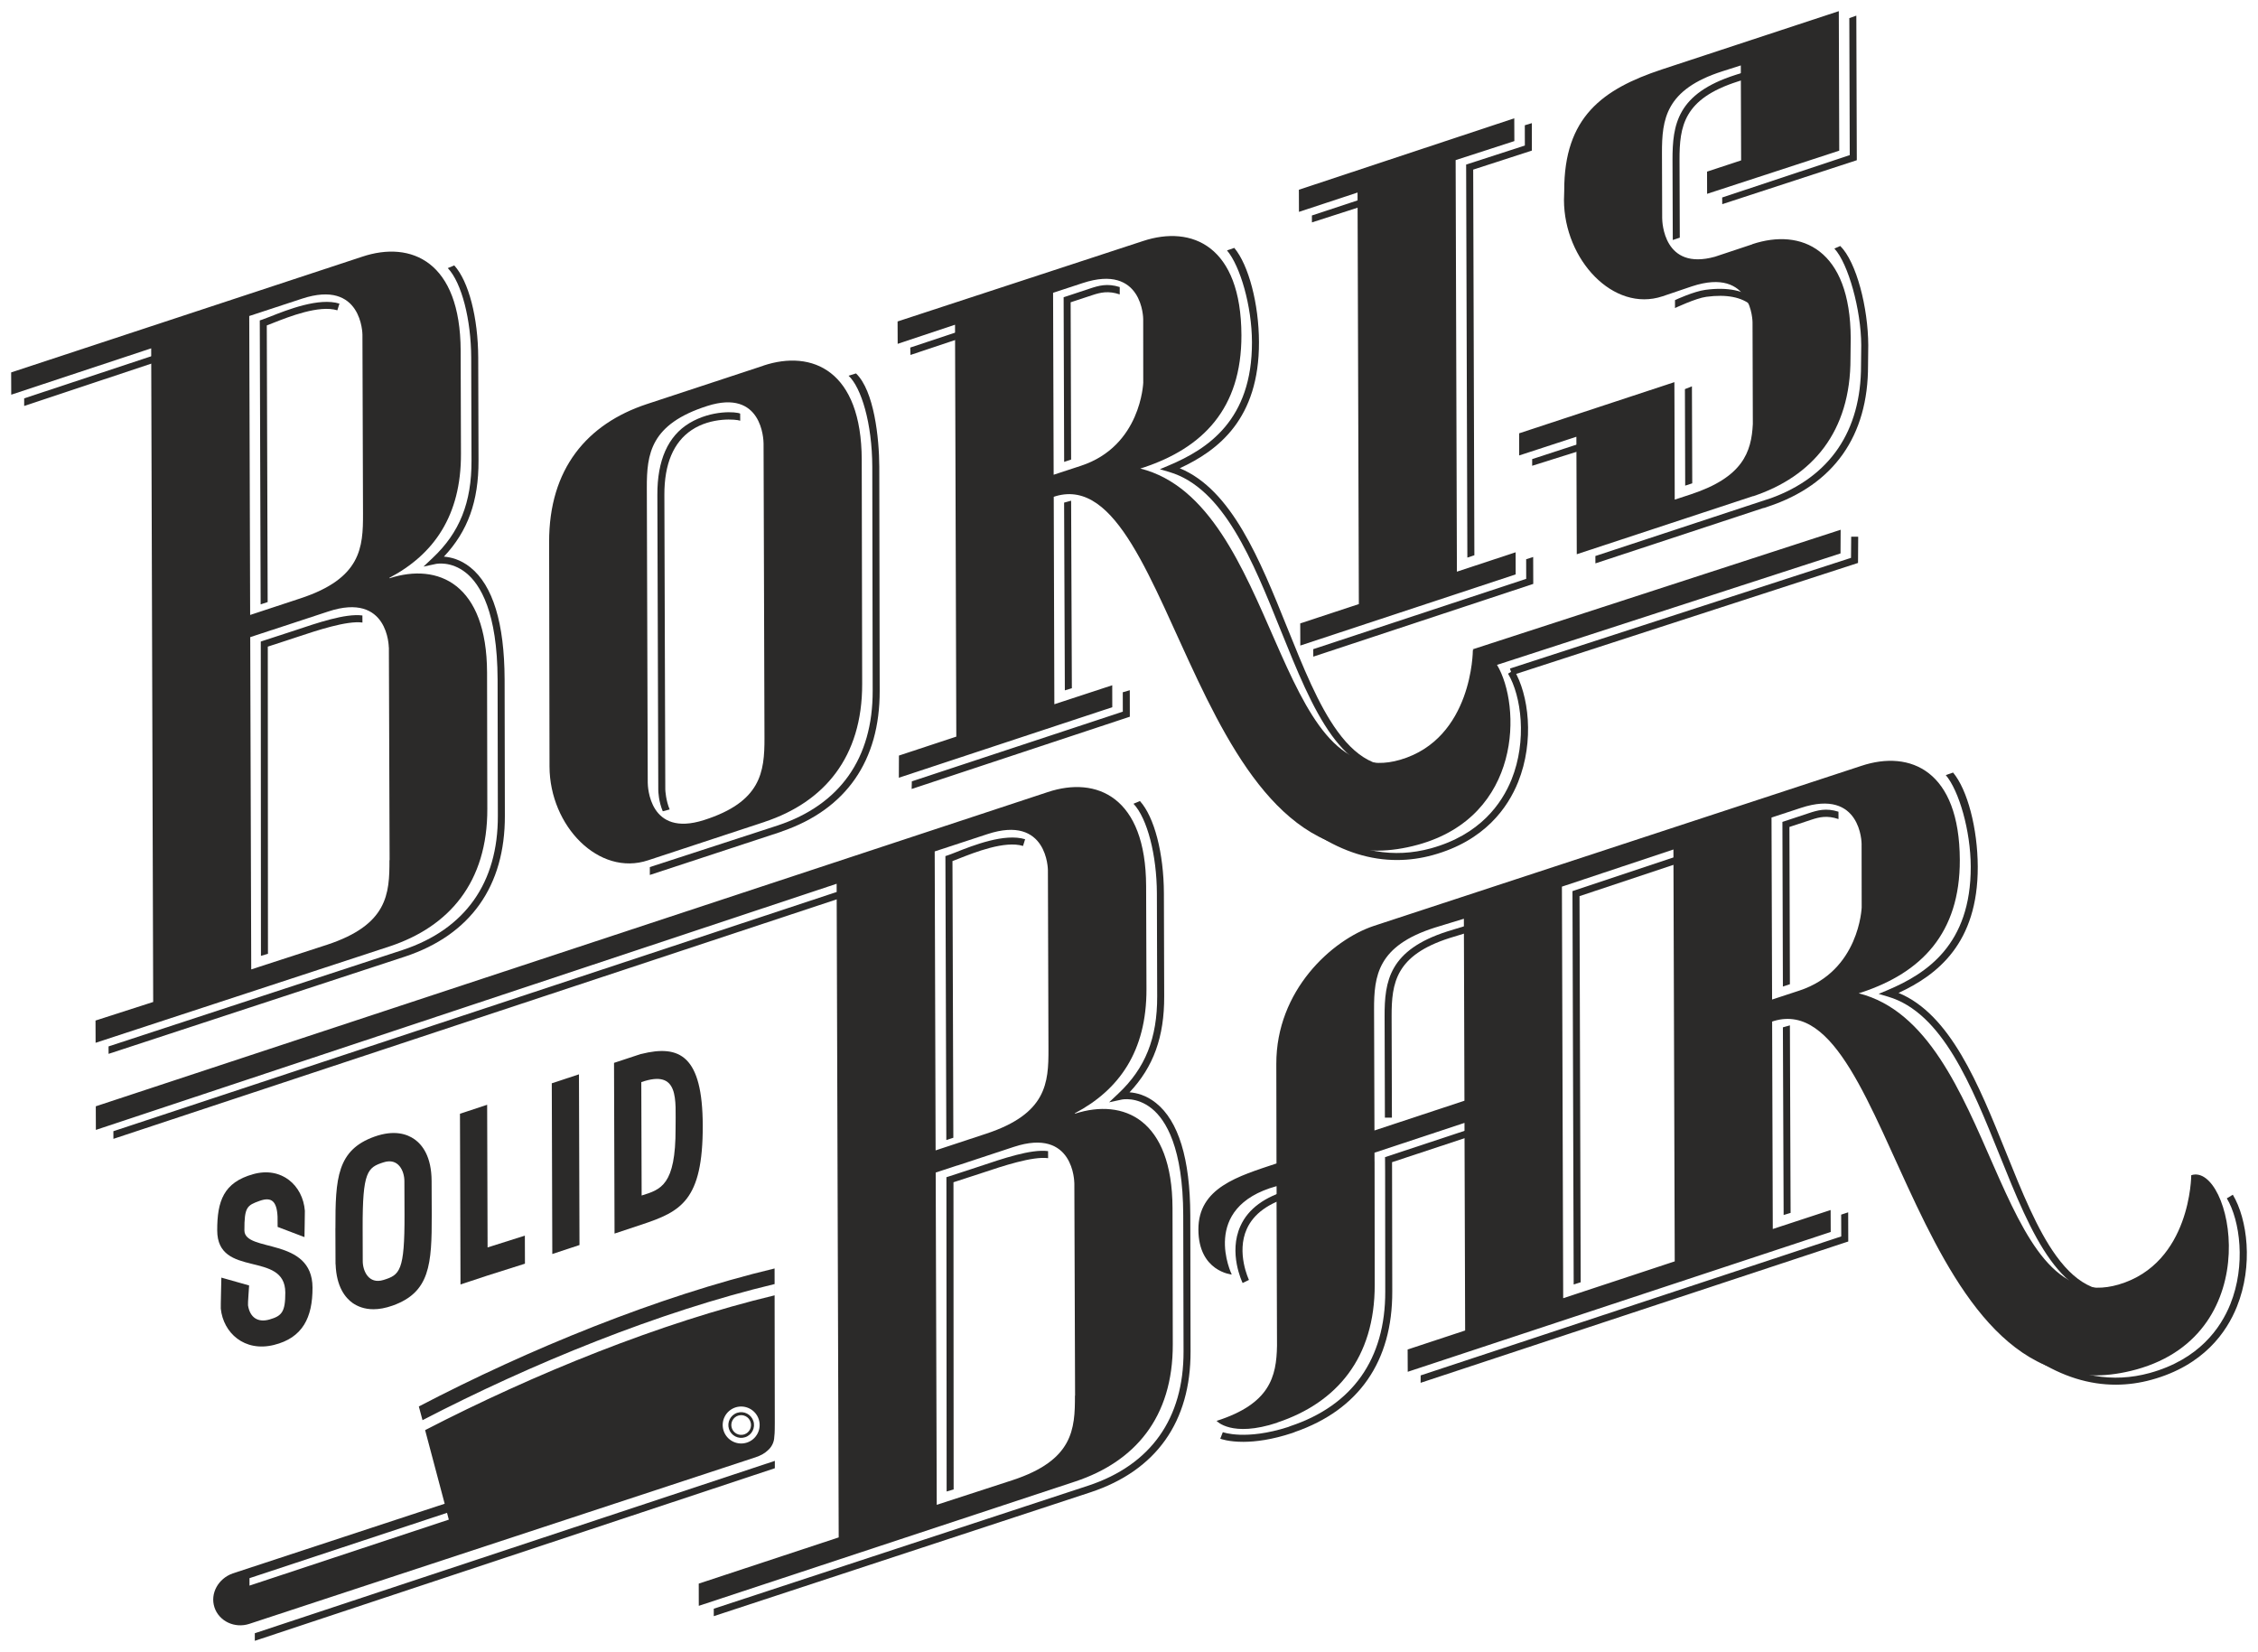
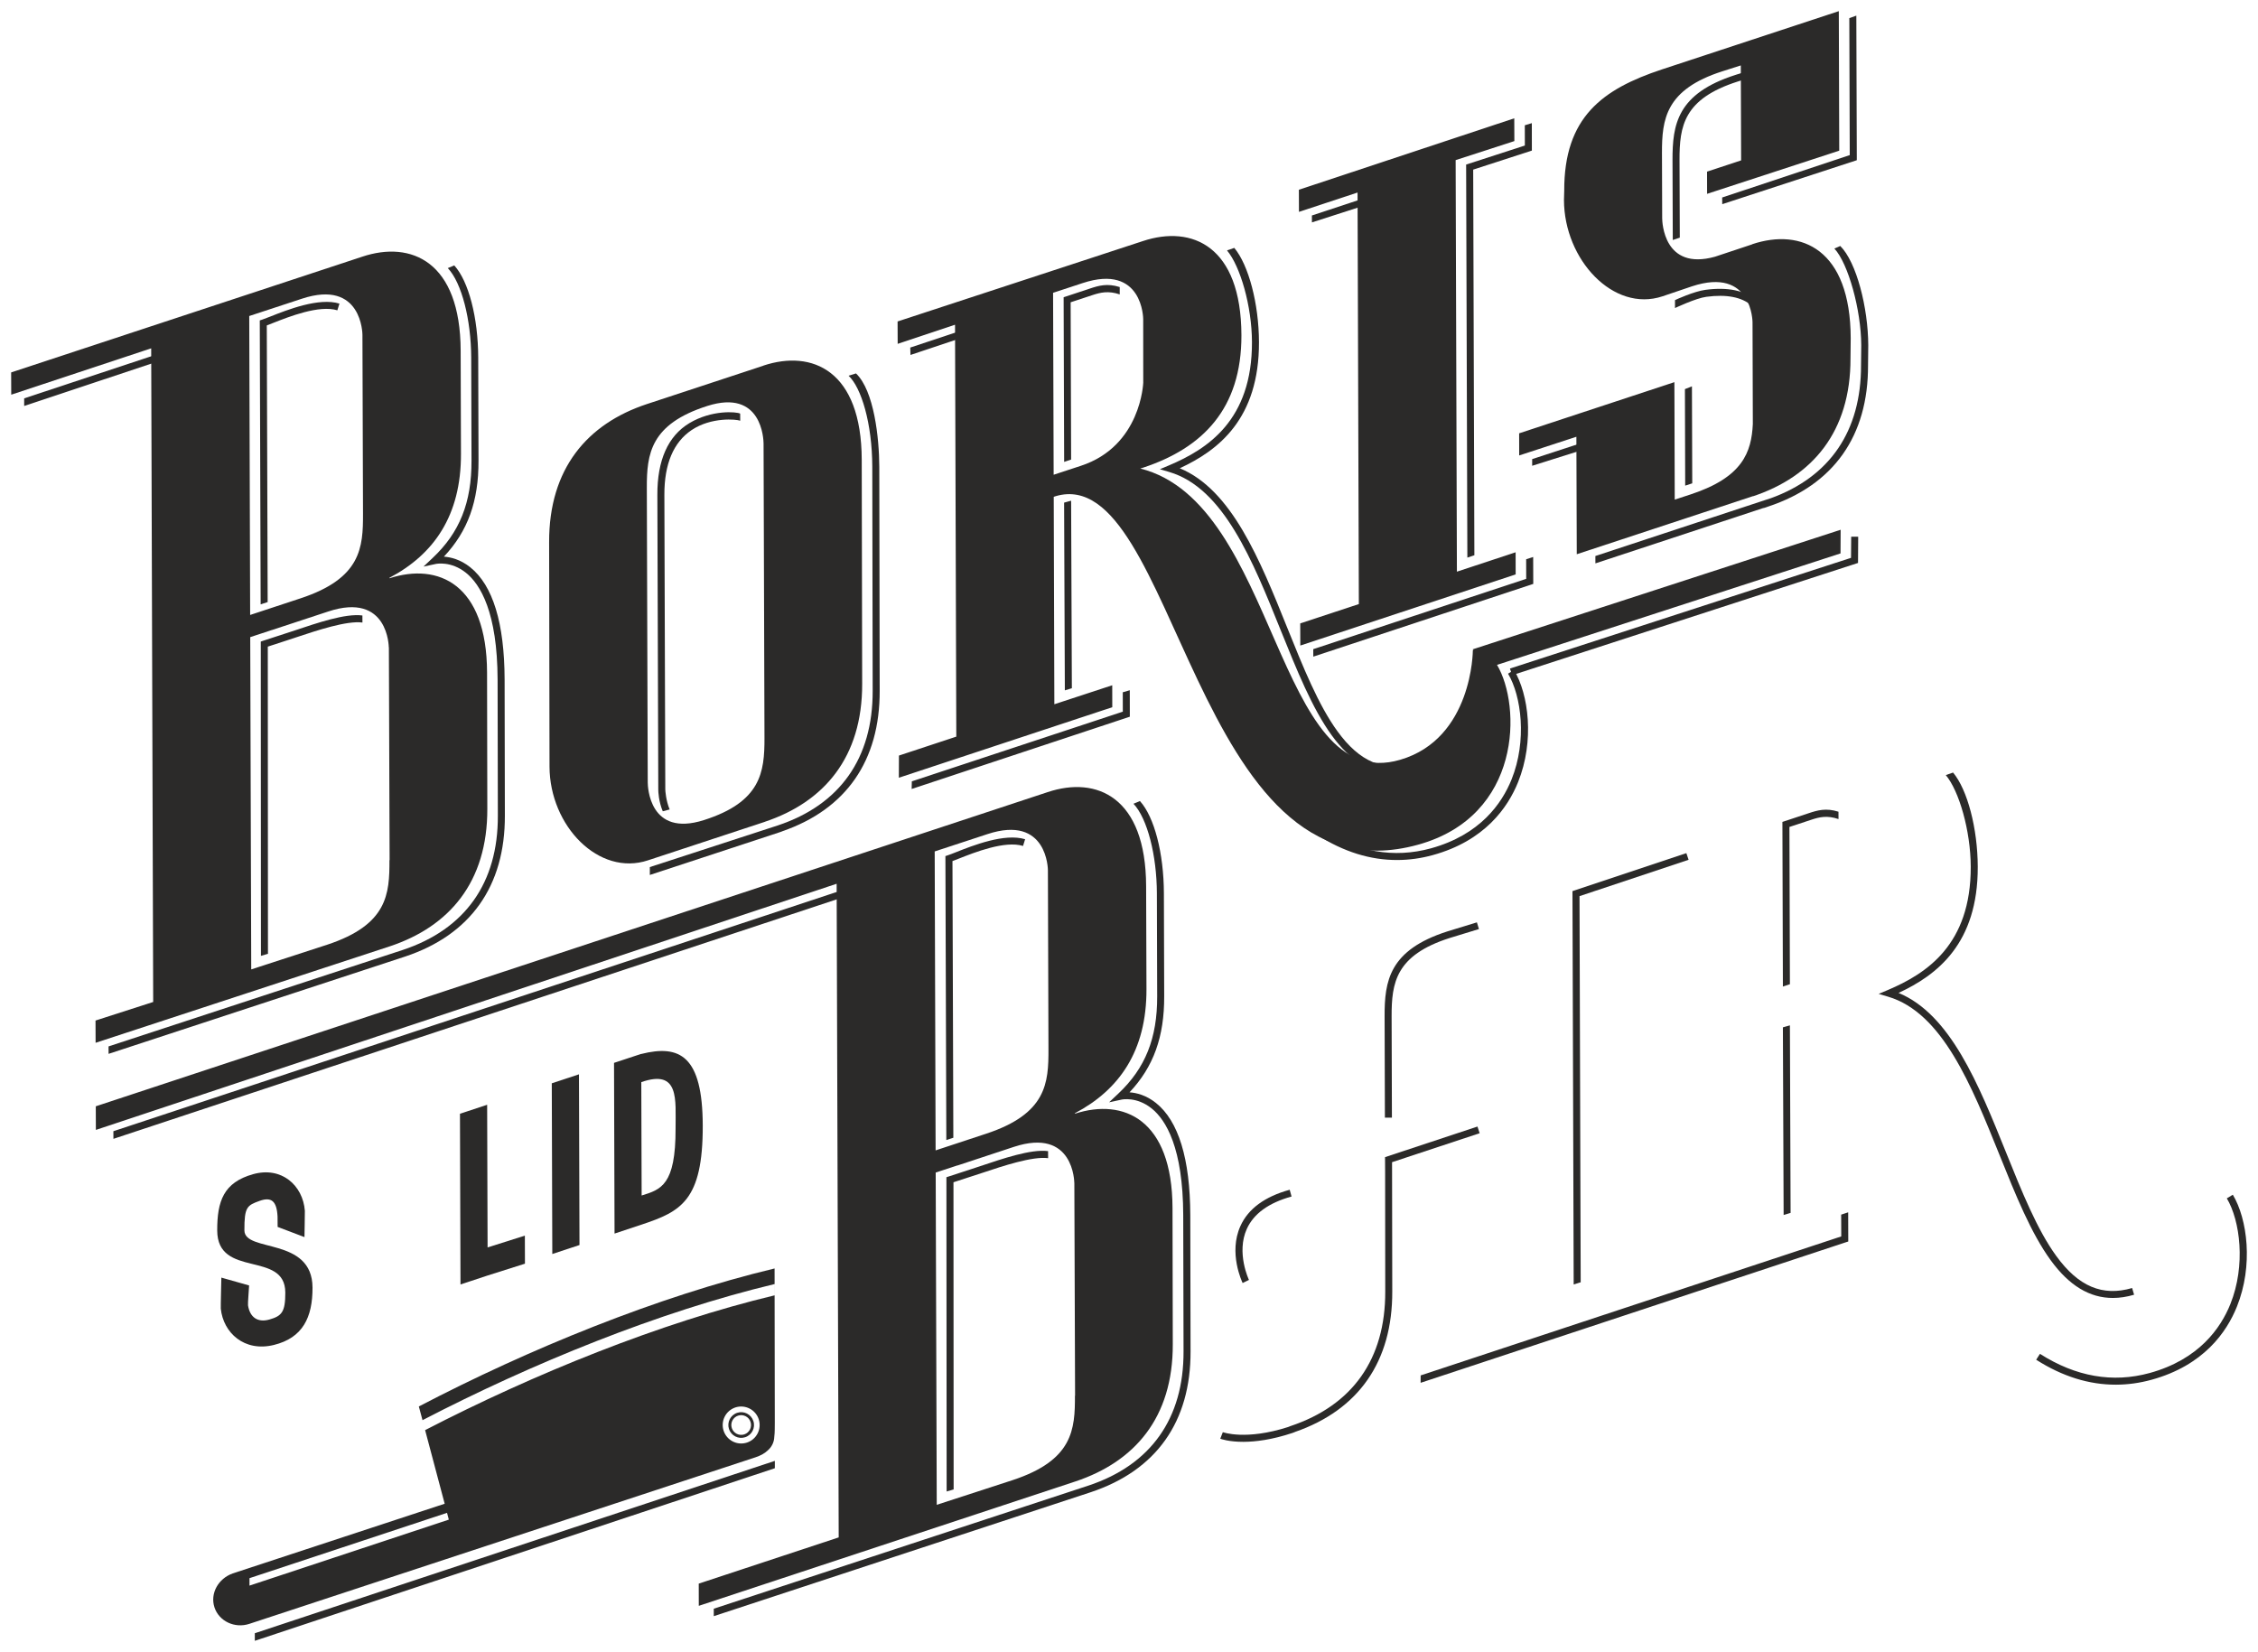
<svg xmlns="http://www.w3.org/2000/svg" width="202.499pt" height="148.143pt" viewBox="0 0 202.499 148.143">
  <g id="surface1">
    <path style=" stroke:none;fill-rule:nonzero;fill:rgb(16.862%,16.47%,16.078%);fill-opacity:1;" d="M 68.559 66.199 C 68.566 69.254 68.238 71.914 63.133 73.543 C 58.215 75.113 58.094 70.523 58.09 70.184 L 58.09 70.164 L 58.008 43.75 C 58 40.699 58.328 38.035 63.43 36.406 C 68.348 34.836 68.473 39.43 68.477 39.766 L 68.477 39.785 Z M 68.453 32.789 L 68.453 32.797 L 57.984 36.246 C 52.676 38.008 49.227 42.016 49.246 48.617 L 49.281 68.746 C 49.301 74.09 53.715 78.613 58.113 77.152 L 68.582 73.703 L 68.582 73.699 C 73.891 71.934 77.34 67.926 77.32 61.324 L 77.281 41.227 C 77.258 33.227 72.848 31.328 68.453 32.789 " />
    <path style=" stroke:none;fill-rule:nonzero;fill:rgb(16.862%,16.47%,16.078%);fill-opacity:1;" d="M 34.926 77.125 C 34.938 80.176 34.762 82.93 29.344 84.719 C 28.426 85.023 23.801 86.52 22.531 86.934 L 22.441 57.137 L 24.387 56.496 L 24.387 56.5 C 24.387 56.5 28.465 55.16 29.43 54.84 C 34.852 53.047 34.867 58.059 34.867 58.059 C 34.875 58.055 34.875 58.047 34.875 58.039 L 34.941 77.156 C 34.941 77.145 34.926 77.125 34.926 77.125 Z M 22.352 28.34 C 23.336 28.012 26.266 27.051 27.07 26.789 C 32.488 25 32.504 30.012 32.504 30.012 L 32.555 46.059 C 32.566 49.105 32.391 51.859 26.969 53.652 C 26.09 53.938 23.379 54.832 22.434 55.148 Z M 34.926 51.859 L 34.926 51.816 C 38.887 49.727 41.359 46.258 41.34 40.688 L 41.312 31.445 C 41.289 23.449 36.879 21.551 32.484 23.02 L 1 33.398 L 1.008 35.395 L 13.559 31.238 L 13.738 89.855 L 8.566 91.52 L 8.574 93.516 L 34.965 84.863 C 40.273 83.098 43.727 79.125 43.703 72.523 L 43.68 60.312 C 43.652 52.359 39.297 50.441 34.926 51.859 " />
    <path style=" stroke:none;fill-rule:nonzero;fill:rgb(16.862%,16.47%,16.078%);fill-opacity:1;" d="M 96.402 125.141 C 96.41 128.191 96.238 130.945 90.816 132.734 C 89.898 133.039 85.273 134.535 84.008 134.949 L 83.914 105.152 L 85.863 104.512 L 85.863 104.52 C 85.863 104.52 89.938 103.18 90.906 102.855 C 96.328 101.062 96.344 106.074 96.344 106.074 C 96.348 106.07 96.348 106.062 96.348 106.055 L 96.414 125.172 C 96.414 125.16 96.402 125.141 96.402 125.141 Z M 83.824 76.355 C 84.809 76.031 87.738 75.066 88.543 74.805 C 93.961 73.016 93.977 78.027 93.977 78.027 L 94.027 94.074 C 94.039 97.121 93.863 99.879 88.441 101.668 C 87.562 101.953 84.852 102.848 83.906 103.164 Z M 96.398 99.875 L 96.398 99.832 C 100.359 97.742 102.832 94.273 102.816 88.703 L 102.785 79.465 C 102.762 71.465 98.352 69.57 93.957 71.035 L 8.59 99.211 L 8.598 101.328 L 75.031 79.254 L 75.215 137.871 L 62.664 142.016 L 62.668 144.008 L 96.438 132.855 C 101.746 131.09 105.199 127.145 105.176 120.543 L 105.152 108.332 C 105.125 100.375 100.77 98.461 96.398 99.875 " />
    <path style=" stroke:none;fill-rule:nonzero;fill:rgb(16.862%,16.47%,16.078%);fill-opacity:1;" d="M 135.926 51.512 L 135.922 49.527 L 130.656 51.266 L 130.543 14.359 L 135.809 12.652 L 135.801 10.609 L 116.484 17.016 L 116.492 19 L 121.746 17.266 L 121.863 54.172 L 116.605 55.906 L 116.613 57.891 Z M 135.926 51.512 " />
    <path style=" stroke:none;fill-rule:nonzero;fill:rgb(16.862%,16.47%,16.078%);fill-opacity:1;" d="M 157.145 21.898 L 157.145 21.91 L 153.797 23.023 C 149.191 24.301 149.07 19.902 149.066 19.574 L 149.066 19.551 L 149.047 13.734 C 149.039 10.684 149.367 8.023 154.473 6.391 C 155.094 6.195 155.641 6.02 156.117 5.867 L 156.145 14.383 L 153.09 15.391 L 153.094 17.383 L 164.945 13.512 L 164.906 1 L 149.027 6.23 C 143.715 7.992 140.262 10.5 140.281 17.105 L 140.258 17.945 C 140.277 23.293 144.691 28.035 149.09 26.574 C 149.09 26.574 150.762 26 151.727 25.68 C 157.152 23.891 157.168 28.898 157.168 28.898 L 157.195 38.027 C 157.07 40.559 156.281 42.801 151.633 44.332 C 151.383 44.418 150.848 44.59 150.191 44.805 L 150.168 36.297 L 150.16 34.27 L 136.238 38.859 L 136.242 40.844 L 141.371 39.168 L 141.406 49.703 L 157.215 44.492 L 157.215 44.504 C 162.523 42.742 165.973 38.73 165.953 32.133 L 165.973 30.336 C 165.949 22.336 161.543 20.438 157.145 21.898 " />
    <path style=" stroke:none;fill-rule:nonzero;fill:rgb(16.862%,16.47%,16.078%);fill-opacity:1;" d="M 96.934 41.773 C 96.566 41.902 95.598 42.215 94.492 42.574 L 94.441 26.258 C 95.508 25.902 96.633 25.535 97.078 25.391 C 102.508 23.598 102.523 28.609 102.523 28.609 L 102.527 34.332 C 102.52 34.332 102.34 40 96.934 41.773 Z M 165.07 47.508 L 132.062 58.234 L 132.148 58.309 C 132.129 58.316 132.105 58.324 132.086 58.328 C 132.086 58.328 132.074 66.227 125.578 68.133 C 114.352 71.426 114.648 45.129 102.262 42.016 L 102.543 41.93 C 107.859 40.164 111.352 36.656 111.332 30.055 C 111.305 22.055 106.898 20.16 102.5 21.617 L 80.496 28.828 L 80.504 30.836 L 85.648 29.121 L 85.762 66.059 L 80.617 67.758 L 80.609 69.746 L 99.75 63.422 L 99.746 61.453 L 94.555 63.156 L 94.5 44.555 L 94.688 44.492 C 105.535 41.336 106.992 81.293 127.148 75.758 C 136.504 73.188 136.434 63.277 134.254 59.625 L 165.059 49.629 Z M 165.07 47.508 " />
-     <path style=" stroke:none;fill-rule:nonzero;fill:rgb(16.862%,16.47%,16.078%);fill-opacity:1;" d="M 161.363 88.836 C 160.992 88.961 160.027 89.273 158.922 89.637 L 158.871 73.316 C 159.938 72.961 161.062 72.594 161.508 72.449 C 166.934 70.66 166.949 75.668 166.949 75.668 L 166.957 81.391 C 166.949 81.391 166.766 87.059 161.363 88.836 Z M 150.191 113.117 L 140.188 116.422 L 140.074 79.512 L 150.074 76.18 Z M 131.332 98.711 L 123.262 101.379 L 123.227 90.539 C 123.219 87.488 123.547 84.828 128.648 83.195 L 131.281 82.391 Z M 196.512 105.391 C 196.512 105.391 196.5 113.285 190.004 115.195 C 178.781 118.484 179.074 92.188 166.688 89.078 L 166.973 88.988 C 172.285 87.223 175.777 83.715 175.758 77.113 C 175.73 69.117 171.324 67.219 166.93 68.68 C 166.93 68.68 123.613 82.906 123.203 83.035 C 119.441 84.289 114.441 88.824 114.461 95.418 L 114.477 104.336 C 111.035 105.48 107.461 106.508 107.473 110.262 C 107.484 114.035 110.465 114.297 110.465 114.297 C 110.465 114.297 107.531 108.281 114.484 106.371 L 114.488 107.062 L 114.48 107.062 L 114.523 120.68 C 114.477 123.477 113.875 125.898 109.105 127.422 C 109.105 127.422 110.438 128.945 114.551 127.582 L 114.551 127.57 C 119.859 125.805 123.305 121.793 123.285 115.199 L 123.273 104.164 L 123.27 104.164 L 123.266 103.371 L 131.336 100.699 L 131.395 119.316 L 126.238 121.02 L 126.246 123.02 L 164.18 110.48 L 164.172 108.512 L 158.984 110.215 L 158.926 91.613 L 159.113 91.551 C 169.965 88.395 171.422 128.348 191.574 122.816 C 203.551 119.527 200.082 104.207 196.512 105.391 " />
    <path style=" stroke:none;fill-rule:nonzero;fill:rgb(16.862%,16.47%,16.078%);fill-opacity:1;" d="M 59.438 72.754 C 59.062 71.863 59.035 70.98 59.035 70.812 L 58.953 44.375 C 58.941 41.301 59.891 39.105 61.832 37.941 C 63.848 36.738 66.043 36.922 66.379 37.09 L 66.383 37.73 C 66.059 37.598 63.797 37.379 62.027 38.566 C 60.395 39.66 59.574 41.613 59.582 44.371 L 59.664 70.789 C 59.664 70.898 59.719 71.793 60.055 72.59 Z M 58.277 78.465 L 58.277 77.758 L 69.742 74.027 C 75.336 72.168 78.281 67.992 78.262 61.949 L 78.227 41.852 C 78.215 37.965 77.242 34.758 76.102 33.695 L 76.766 33.488 C 78.391 35.031 78.848 39.297 78.855 41.848 L 78.891 61.949 C 78.91 68.211 75.891 72.562 70.156 74.547 L 70.156 74.551 L 69.938 74.629 Z M 58.277 78.465 " />
    <path style=" stroke:none;fill-rule:nonzero;fill:rgb(16.862%,16.47%,16.078%);fill-opacity:1;" d="M 2.168 36.406 L 2.168 35.723 L 14.719 31.566 L 14.914 32.16 Z M 24.004 53.992 L 23.375 54.199 L 23.297 28.734 L 23.512 28.664 C 23.68 28.609 23.93 28.512 24.234 28.391 C 25.762 27.785 28.605 26.66 30.441 27.227 L 30.254 27.828 C 28.629 27.328 25.922 28.398 24.465 28.973 C 24.258 29.055 24.074 29.129 23.926 29.184 Z M 24.031 85.535 L 23.402 85.719 L 23.387 57.535 L 23.602 57.461 C 23.602 57.461 25.062 56.98 25.555 56.824 C 25.812 56.742 26.113 56.645 26.441 56.535 C 28.387 55.887 30.965 54.988 32.5 55.195 L 32.504 55.828 C 31.105 55.641 28.418 56.539 26.641 57.129 C 26.309 57.238 26.004 57.34 25.742 57.426 C 25.371 57.543 24.438 57.852 24.016 57.988 Z M 9.738 94.508 L 9.734 93.84 L 36.125 85.188 C 41.719 83.328 44.668 79.168 44.648 73.152 L 44.625 60.941 C 44.605 54.898 43.074 52.402 41.793 51.371 C 40.453 50.293 39.137 50.562 39.082 50.574 L 37.977 50.812 L 38.797 50.039 C 41.223 47.758 42.297 45.066 42.285 41.312 L 42.258 32.074 C 42.246 28.676 41.41 25.363 40.16 24.043 L 40.738 23.801 C 42.031 25.23 42.875 28.473 42.887 32.07 L 42.914 41.312 C 42.926 44.941 41.961 47.633 39.809 49.918 C 40.426 49.965 41.297 50.172 42.172 50.871 C 44.199 52.488 45.238 55.875 45.254 60.938 L 45.277 73.148 C 45.297 79.461 42.203 83.832 36.324 85.785 Z M 9.738 94.508 " />
    <path style=" stroke:none;fill-rule:nonzero;fill:rgb(16.862%,16.47%,16.078%);fill-opacity:1;" d="M 135.609 60.551 L 135.414 59.953 L 166 50.027 L 166.016 48.129 L 166.645 48.133 L 166.629 50.484 Z M 135.609 60.551 " />
    <path style=" stroke:none;fill-rule:nonzero;fill:rgb(16.862%,16.47%,16.078%);fill-opacity:1;" d="M 117.777 58.887 L 117.773 58.215 L 136.871 51.91 L 136.867 50.152 L 137.496 49.949 L 137.504 52.363 Z M 117.777 58.887 " />
    <path style=" stroke:none;fill-rule:nonzero;fill:rgb(16.862%,16.47%,16.078%);fill-opacity:1;" d="M 117.656 19.945 L 117.652 19.324 L 122.906 17.59 L 123.105 18.188 Z M 117.656 19.945 " />
    <path style=" stroke:none;fill-rule:nonzero;fill:rgb(16.862%,16.47%,16.078%);fill-opacity:1;" d="M 132.223 49.793 L 131.594 50.004 L 131.484 14.758 L 136.75 13.051 L 136.746 11.234 L 137.375 11.043 L 137.379 13.504 L 132.117 15.211 Z M 132.223 49.793 " />
    <path style=" stroke:none;fill-rule:nonzero;fill:rgb(16.862%,16.47%,16.078%);fill-opacity:1;" d="M 151.762 43.344 L 151.129 43.551 L 151.105 34.895 L 151.734 34.645 Z M 151.762 43.344 " />
    <path style=" stroke:none;fill-rule:nonzero;fill:rgb(16.862%,16.47%,16.078%);fill-opacity:1;" d="M 158.109 29.527 C 158.109 29.516 158.086 28.273 157.09 27.406 C 156.207 26.641 154.84 26.375 153.027 26.617 C 152.078 26.742 150.23 27.621 150.215 27.625 L 150.215 26.914 C 150.281 26.879 151.898 26.133 152.945 25.992 C 154.949 25.727 156.484 26.047 157.508 26.938 C 158.723 27.996 158.738 29.461 158.738 29.523 Z M 158.109 29.527 " />
    <path style=" stroke:none;fill-rule:nonzero;fill:rgb(16.862%,16.47%,16.078%);fill-opacity:1;" d="M 154.453 18.309 L 154.445 17.711 L 165.887 13.91 L 165.848 1.625 L 166.477 1.402 L 166.52 14.367 Z M 154.453 18.309 " />
    <path style=" stroke:none;fill-rule:nonzero;fill:rgb(16.862%,16.47%,16.078%);fill-opacity:1;" d="M 150.645 21.312 L 150.016 21.523 L 149.992 14.363 C 149.984 11.168 150.402 8.391 155.637 6.719 L 157.281 6.191 L 157.473 6.789 L 155.828 7.316 C 150.988 8.863 150.613 11.312 150.621 14.359 Z M 150.645 21.312 " />
    <path style=" stroke:none;fill-rule:nonzero;fill:rgb(16.862%,16.47%,16.078%);fill-opacity:1;" d="M 143.078 50.523 L 143.074 49.863 L 158.785 44.684 L 158.785 44.688 C 164.113 42.766 166.914 38.648 166.898 32.758 L 166.918 30.957 C 166.906 27.789 165.75 23.621 164.508 22.289 L 165.035 22.059 C 166.496 23.5 167.535 27.609 167.547 30.961 L 167.527 32.758 C 167.547 39.094 164.449 43.477 158.574 45.426 L 158.16 45.566 L 158.16 45.551 Z M 143.078 50.523 " />
    <path style=" stroke:none;fill-rule:nonzero;fill:rgb(16.862%,16.47%,16.078%);fill-opacity:1;" d="M 137.406 41.77 L 137.406 41.172 L 142.535 39.496 L 142.73 40.094 Z M 137.406 41.77 " />
    <path style=" stroke:none;fill-rule:nonzero;fill:rgb(16.862%,16.47%,16.078%);fill-opacity:1;" d="M 81.652 31.832 L 81.633 31.168 L 86.809 29.449 L 87.008 30.043 Z M 96.059 41.211 L 95.434 41.422 L 95.387 26.656 L 95.602 26.586 C 96.641 26.238 97.312 26.02 97.762 25.871 C 98.527 25.617 99.301 25.387 100.418 25.742 L 100.418 26.402 C 99.395 26.055 98.688 26.23 97.992 26.457 C 97.543 26.605 96.934 26.805 96.016 27.109 Z M 95.496 61.91 L 95.43 45.074 L 96.059 44.902 L 96.125 61.719 Z M 125.035 69.352 C 122.938 69.355 121.098 68.234 119.441 65.957 C 117.676 63.527 116.309 60.121 114.855 56.52 C 112.332 50.246 109.719 43.762 104.863 42.328 L 104.02 42.078 L 104.828 41.738 C 108.309 40.266 112.297 37.68 112.277 30.68 C 112.266 27.434 111.227 23.871 110.039 22.457 L 110.691 22.23 C 111.98 23.77 112.895 27.246 112.906 30.68 C 112.926 37.562 109.266 40.391 105.801 41.992 C 110.457 43.914 112.988 50.199 115.438 56.285 C 116.875 59.852 118.23 63.223 119.949 65.586 C 121.938 68.324 124.098 69.234 126.75 68.457 L 126.926 69.059 C 126.273 69.25 125.641 69.348 125.035 69.352 Z M 81.758 70.754 L 81.773 70.07 L 100.695 63.82 L 100.691 62.082 L 101.32 61.898 L 101.324 64.273 Z M 125.312 77.125 C 122.891 77.133 120.492 76.387 118.145 74.887 L 118.484 74.359 C 121.699 76.41 125.008 76.988 128.324 76.078 C 132.738 74.863 134.695 72.047 135.559 69.898 C 136.957 66.422 136.441 62.418 135.242 60.414 L 135.781 60.09 C 137.09 62.277 137.633 66.43 136.145 70.133 C 135.227 72.414 133.156 75.402 128.492 76.684 C 127.43 76.977 126.367 77.121 125.312 77.125 " />
    <path style=" stroke:none;fill-rule:nonzero;fill:rgb(16.862%,16.47%,16.078%);fill-opacity:1;" d="M 124.828 100.227 L 124.199 100.227 L 124.172 91.164 C 124.16 87.973 124.578 85.195 129.812 83.523 L 132.449 82.715 L 132.633 83.316 L 130 84.121 C 125.168 85.668 124.793 88.121 124.801 91.164 Z M 111.441 115.059 C 111.391 114.949 110.152 112.359 111.242 109.949 C 111.938 108.402 113.426 107.309 115.66 106.695 L 115.828 107.301 C 113.785 107.863 112.434 108.84 111.816 110.203 C 110.848 112.34 111.996 114.758 112.008 114.781 Z M 141.758 114.992 L 141.129 115.188 L 141.02 79.914 L 151.234 76.508 L 151.434 77.105 L 141.652 80.363 Z M 127.402 124.008 L 127.406 123.344 L 165.125 110.879 L 165.117 108.926 L 165.746 108.719 L 165.754 111.336 L 165.535 111.406 Z M 111.52 129.301 C 110.188 129.305 109.484 129.039 109.434 129.02 L 109.664 128.434 C 109.684 128.441 111.711 129.191 115.516 127.973 L 115.711 127.895 C 121.301 126.039 124.25 121.863 124.23 115.824 L 124.219 105.07 L 124.211 103.77 L 132.5 101.027 L 132.695 101.625 L 124.84 104.223 L 124.859 115.824 C 124.879 122.082 121.859 126.434 116.125 128.418 L 116.125 128.422 L 115.91 128.504 C 114.051 129.121 112.586 129.297 111.52 129.301 " />
    <path style=" stroke:none;fill-rule:nonzero;fill:rgb(16.862%,16.47%,16.078%);fill-opacity:1;" d="M 10.172 102.129 L 10.168 101.445 L 76.211 79.602 L 76.406 80.199 Z M 85.496 102.031 L 84.867 102.238 L 84.785 76.773 L 85.004 76.699 C 85.172 76.645 85.422 76.547 85.727 76.426 C 87.254 75.82 90.098 74.695 91.934 75.262 L 91.746 75.863 C 90.125 75.363 87.414 76.434 85.957 77.012 C 85.75 77.094 85.566 77.164 85.418 77.219 Z M 85.523 133.57 L 84.895 133.754 L 84.875 105.57 L 85.094 105.5 C 85.094 105.5 86.555 105.016 87.043 104.863 C 87.305 104.777 87.605 104.68 87.934 104.57 C 89.875 103.922 92.457 103.027 93.992 103.23 L 93.996 103.863 C 92.598 103.676 89.91 104.574 88.133 105.168 C 87.801 105.277 87.496 105.379 87.234 105.461 C 86.863 105.578 85.934 105.883 85.508 106.023 Z M 64.012 144.934 L 64.012 144.266 L 97.617 133.223 C 103.211 131.363 106.16 127.203 106.141 121.188 L 106.113 108.977 C 106.094 102.934 104.566 100.438 103.285 99.406 C 101.941 98.328 100.629 98.598 100.574 98.613 L 99.465 98.852 L 100.289 98.074 C 102.715 95.793 103.789 93.102 103.777 89.348 L 103.75 80.109 C 103.738 76.715 102.902 73.402 101.652 72.078 L 102.23 71.836 C 103.523 73.266 104.367 76.512 104.379 80.109 L 104.406 89.348 C 104.418 92.977 103.453 95.668 101.297 97.957 C 101.918 98 102.789 98.211 103.66 98.906 C 105.691 100.523 106.727 103.91 106.746 108.973 L 106.77 121.188 C 106.789 127.496 103.695 131.867 97.816 133.82 Z M 64.012 144.934 " />
    <path style=" stroke:none;fill-rule:nonzero;fill:rgb(16.862%,16.47%,16.078%);fill-opacity:1;" d="M 160.52 88.262 L 159.891 88.473 L 159.848 73.707 L 160.062 73.637 C 161.102 73.289 161.773 73.07 162.219 72.922 C 162.988 72.668 163.762 72.438 164.875 72.793 L 164.879 73.453 C 163.852 73.102 163.148 73.277 162.453 73.508 C 162.004 73.656 161.395 73.855 160.477 74.16 Z M 159.957 108.957 L 159.891 92.129 L 160.52 91.953 L 160.582 108.77 Z M 189.496 116.398 C 187.398 116.406 185.555 115.285 183.902 113.008 C 182.137 110.578 180.766 107.172 179.316 103.57 C 176.789 97.297 174.18 90.812 169.32 89.379 L 168.48 89.129 L 169.289 88.789 C 172.766 87.316 176.758 84.73 176.738 77.73 C 176.727 74.484 175.688 70.922 174.5 69.508 L 175.152 69.281 C 176.445 70.82 177.355 74.297 177.367 77.73 C 177.387 84.613 173.727 87.441 170.262 89.043 C 174.918 90.965 177.445 97.246 179.898 103.332 C 181.336 106.902 182.691 110.273 184.41 112.637 C 186.398 115.375 188.559 116.285 191.211 115.508 L 191.387 116.109 C 190.734 116.301 190.105 116.398 189.496 116.398 Z M 189.773 124.176 C 187.352 124.184 184.953 123.438 182.605 121.938 L 182.945 121.41 C 186.16 123.461 189.473 124.039 192.785 123.129 C 197.199 121.914 199.156 119.102 200.02 116.949 C 201.418 113.473 200.898 109.469 199.703 107.465 L 200.242 107.141 C 201.551 109.328 202.094 113.48 200.605 117.184 C 199.688 119.465 197.617 122.453 192.953 123.734 C 191.891 124.027 190.828 124.172 189.773 124.176 " />
    <path style=" stroke:none;fill-rule:evenodd;fill:rgb(16.862%,16.47%,16.078%);fill-opacity:1;" d="M 20.871 141.102 L 39.879 134.852 L 38.125 128.25 C 47.848 123.227 59.195 118.621 69.465 116.164 L 69.484 127.598 C 69.473 127.996 69.496 128.43 69.438 128.855 C 69.426 129.328 69.207 129.773 68.848 130.074 C 68.594 130.316 68.242 130.527 67.746 130.691 L 22.359 145.625 C 21.051 146.055 19.645 145.391 19.234 144.148 C 18.824 142.902 19.574 141.562 20.871 141.102 Z M 22.852 146.465 L 69.488 131.008 L 69.488 131.668 L 22.852 147.145 Z M 65.953 126.215 C 66.82 125.934 67.758 126.406 68.043 127.273 C 68.328 128.145 67.855 129.082 66.988 129.367 C 66.117 129.652 65.184 129.18 64.895 128.309 C 64.609 127.441 65.082 126.504 65.953 126.215 Z M 66.109 126.699 C 66.715 126.5 67.363 126.828 67.562 127.434 C 67.762 128.035 67.434 128.688 66.828 128.887 C 66.227 129.086 65.574 128.754 65.375 128.152 C 65.18 127.547 65.508 126.898 66.109 126.699 Z M 66.191 126.953 C 66.656 126.801 67.156 127.051 67.309 127.516 C 67.461 127.98 67.211 128.48 66.746 128.633 C 66.281 128.785 65.781 128.531 65.629 128.066 C 65.477 127.605 65.73 127.105 66.191 126.953 Z M 22.375 141.527 L 40.09 135.668 L 40.25 136.277 L 22.375 142.195 Z M 37.891 127.359 L 37.562 126.129 C 47.41 120.988 58.996 116.254 69.465 113.754 L 69.488 127.504 L 69.488 127.559 L 69.465 115.152 C 59.113 117.625 47.664 122.285 37.891 127.359 " />
-     <path style=" stroke:none;fill-rule:nonzero;fill:rgb(16.862%,16.47%,16.078%);fill-opacity:1;" d="M 36.277 108.934 C 36.293 113.992 35.852 114.336 34.391 114.785 C 33.066 115.195 32.535 113.98 32.531 113.102 L 32.523 110.133 C 32.508 105.059 32.953 104.695 34.402 104.234 C 35.738 103.805 36.266 105.031 36.266 105.918 Z M 37.168 102.164 C 36.516 101.707 35.371 101.297 33.586 101.93 C 30.23 103.129 30.07 105.656 30.082 110.141 L 30.078 110.141 L 30.09 113.371 L 30.098 113.371 C 30.168 115.402 30.965 116.383 31.629 116.855 C 32.047 117.141 32.656 117.414 33.504 117.41 C 33.992 117.41 34.566 117.312 35.215 117.082 C 38.559 115.887 38.73 113.398 38.719 108.926 L 38.707 105.91 C 38.699 103.703 37.867 102.656 37.168 102.164 " />
    <path style=" stroke:none;fill-rule:nonzero;fill:rgb(16.862%,16.47%,16.078%);fill-opacity:1;" d="M 43.734 114.383 L 41.297 115.188 L 41.25 99.879 L 43.688 99.074 L 43.727 111.867 L 47.07 110.809 L 47.078 113.324 Z M 43.734 114.383 " />
    <path style=" stroke:none;fill-rule:nonzero;fill:rgb(16.862%,16.47%,16.078%);fill-opacity:1;" d="M 21.918 110.336 C 21.91 108.238 22.156 108.098 23.285 107.691 C 24.328 107.32 24.82 107.691 24.891 109.098 C 24.895 109.195 24.898 109.914 24.898 110.027 L 27.305 110.941 C 27.305 110.832 27.348 108.691 27.34 108.582 C 27.164 106.301 25.246 104.578 22.688 105.301 C 20.055 106.043 19.473 107.711 19.48 110.344 C 19.492 114.676 25.574 112.113 25.586 115.914 C 25.59 117.656 25.27 118.012 24.176 118.328 C 23.137 118.629 22.414 118.164 22.242 117.059 C 22.215 116.895 22.34 115.469 22.34 115.277 L 19.852 114.574 C 19.852 114.711 19.785 117.223 19.801 117.355 C 20.023 119.527 21.918 121.266 24.562 120.613 C 27.148 119.977 28.035 118.145 28.027 115.473 C 28.012 110.891 21.926 112.352 21.918 110.336 " />
    <path style=" stroke:none;fill-rule:nonzero;fill:rgb(16.862%,16.47%,16.078%);fill-opacity:1;" d="M 60.586 101.188 C 60.602 106.301 59.262 106.676 57.543 107.211 L 57.512 97.043 C 60.961 95.84 60.578 98.641 60.586 101.188 Z M 63.023 100.926 C 63.004 94.691 60.973 93.645 57.5 94.52 L 57.5 94.512 L 55.066 95.316 L 55.113 110.625 C 55.113 110.625 56.941 110.023 57.551 109.816 C 61.051 108.648 63.043 107.684 63.023 100.926 " />
    <path style=" stroke:none;fill-rule:nonzero;fill:rgb(16.862%,16.47%,16.078%);fill-opacity:1;" d="M 51.969 111.652 L 49.531 112.457 L 49.484 97.148 L 51.922 96.344 Z M 51.969 111.652 " />
  </g>
</svg>